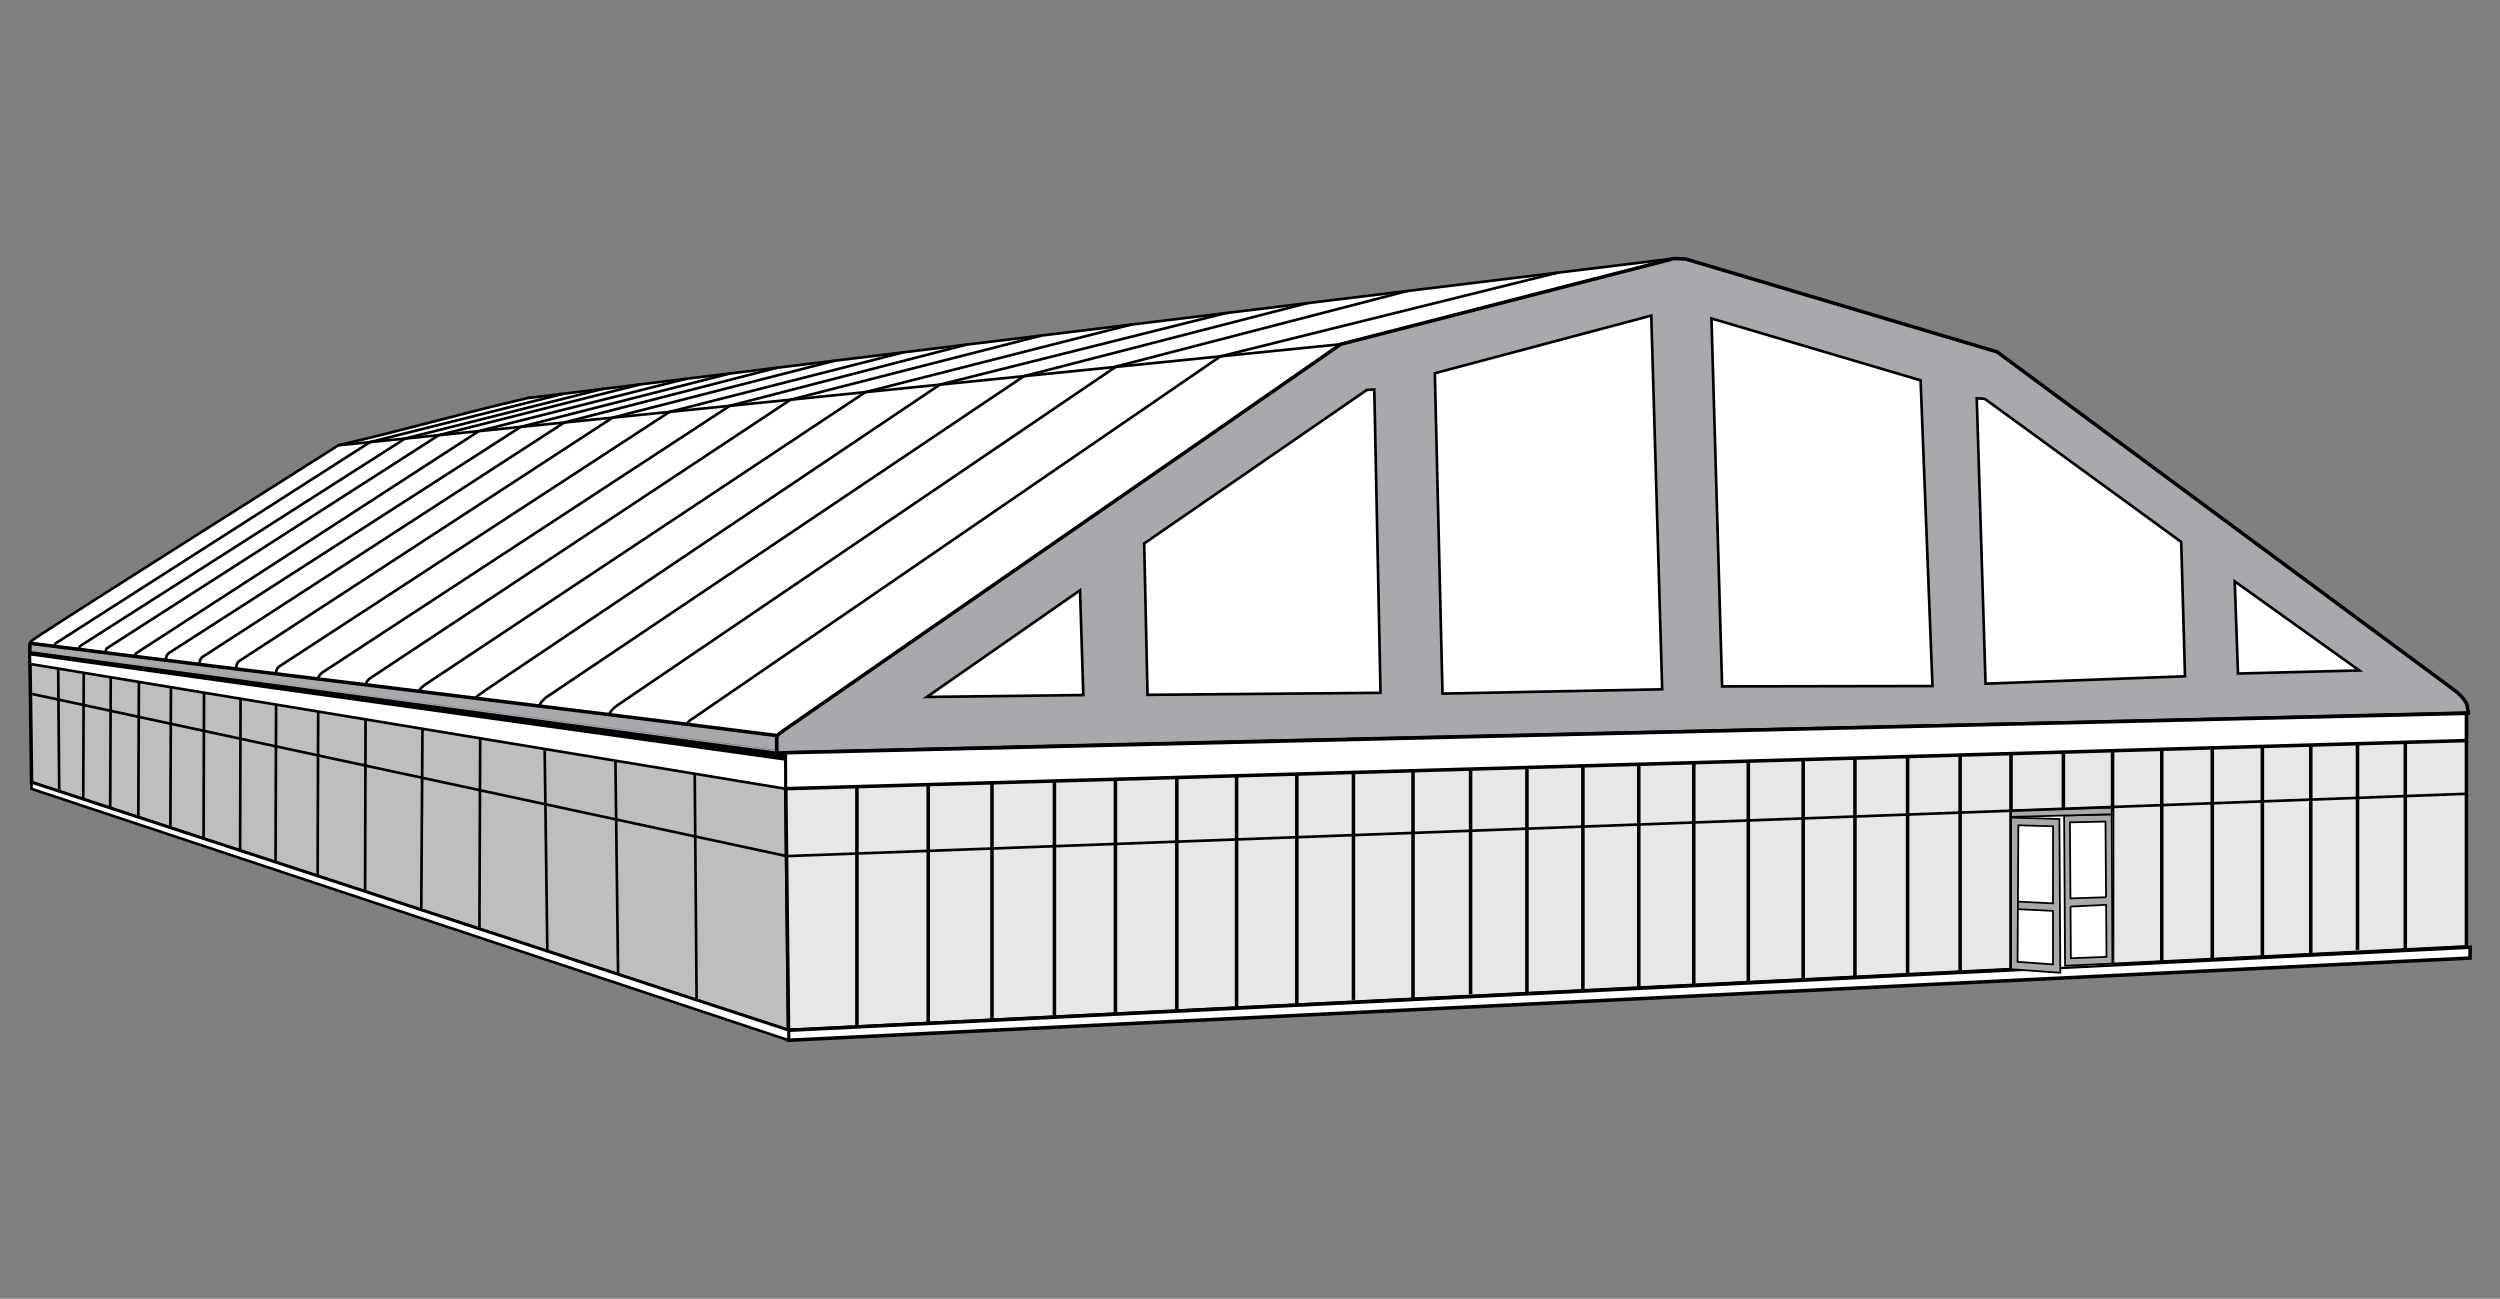
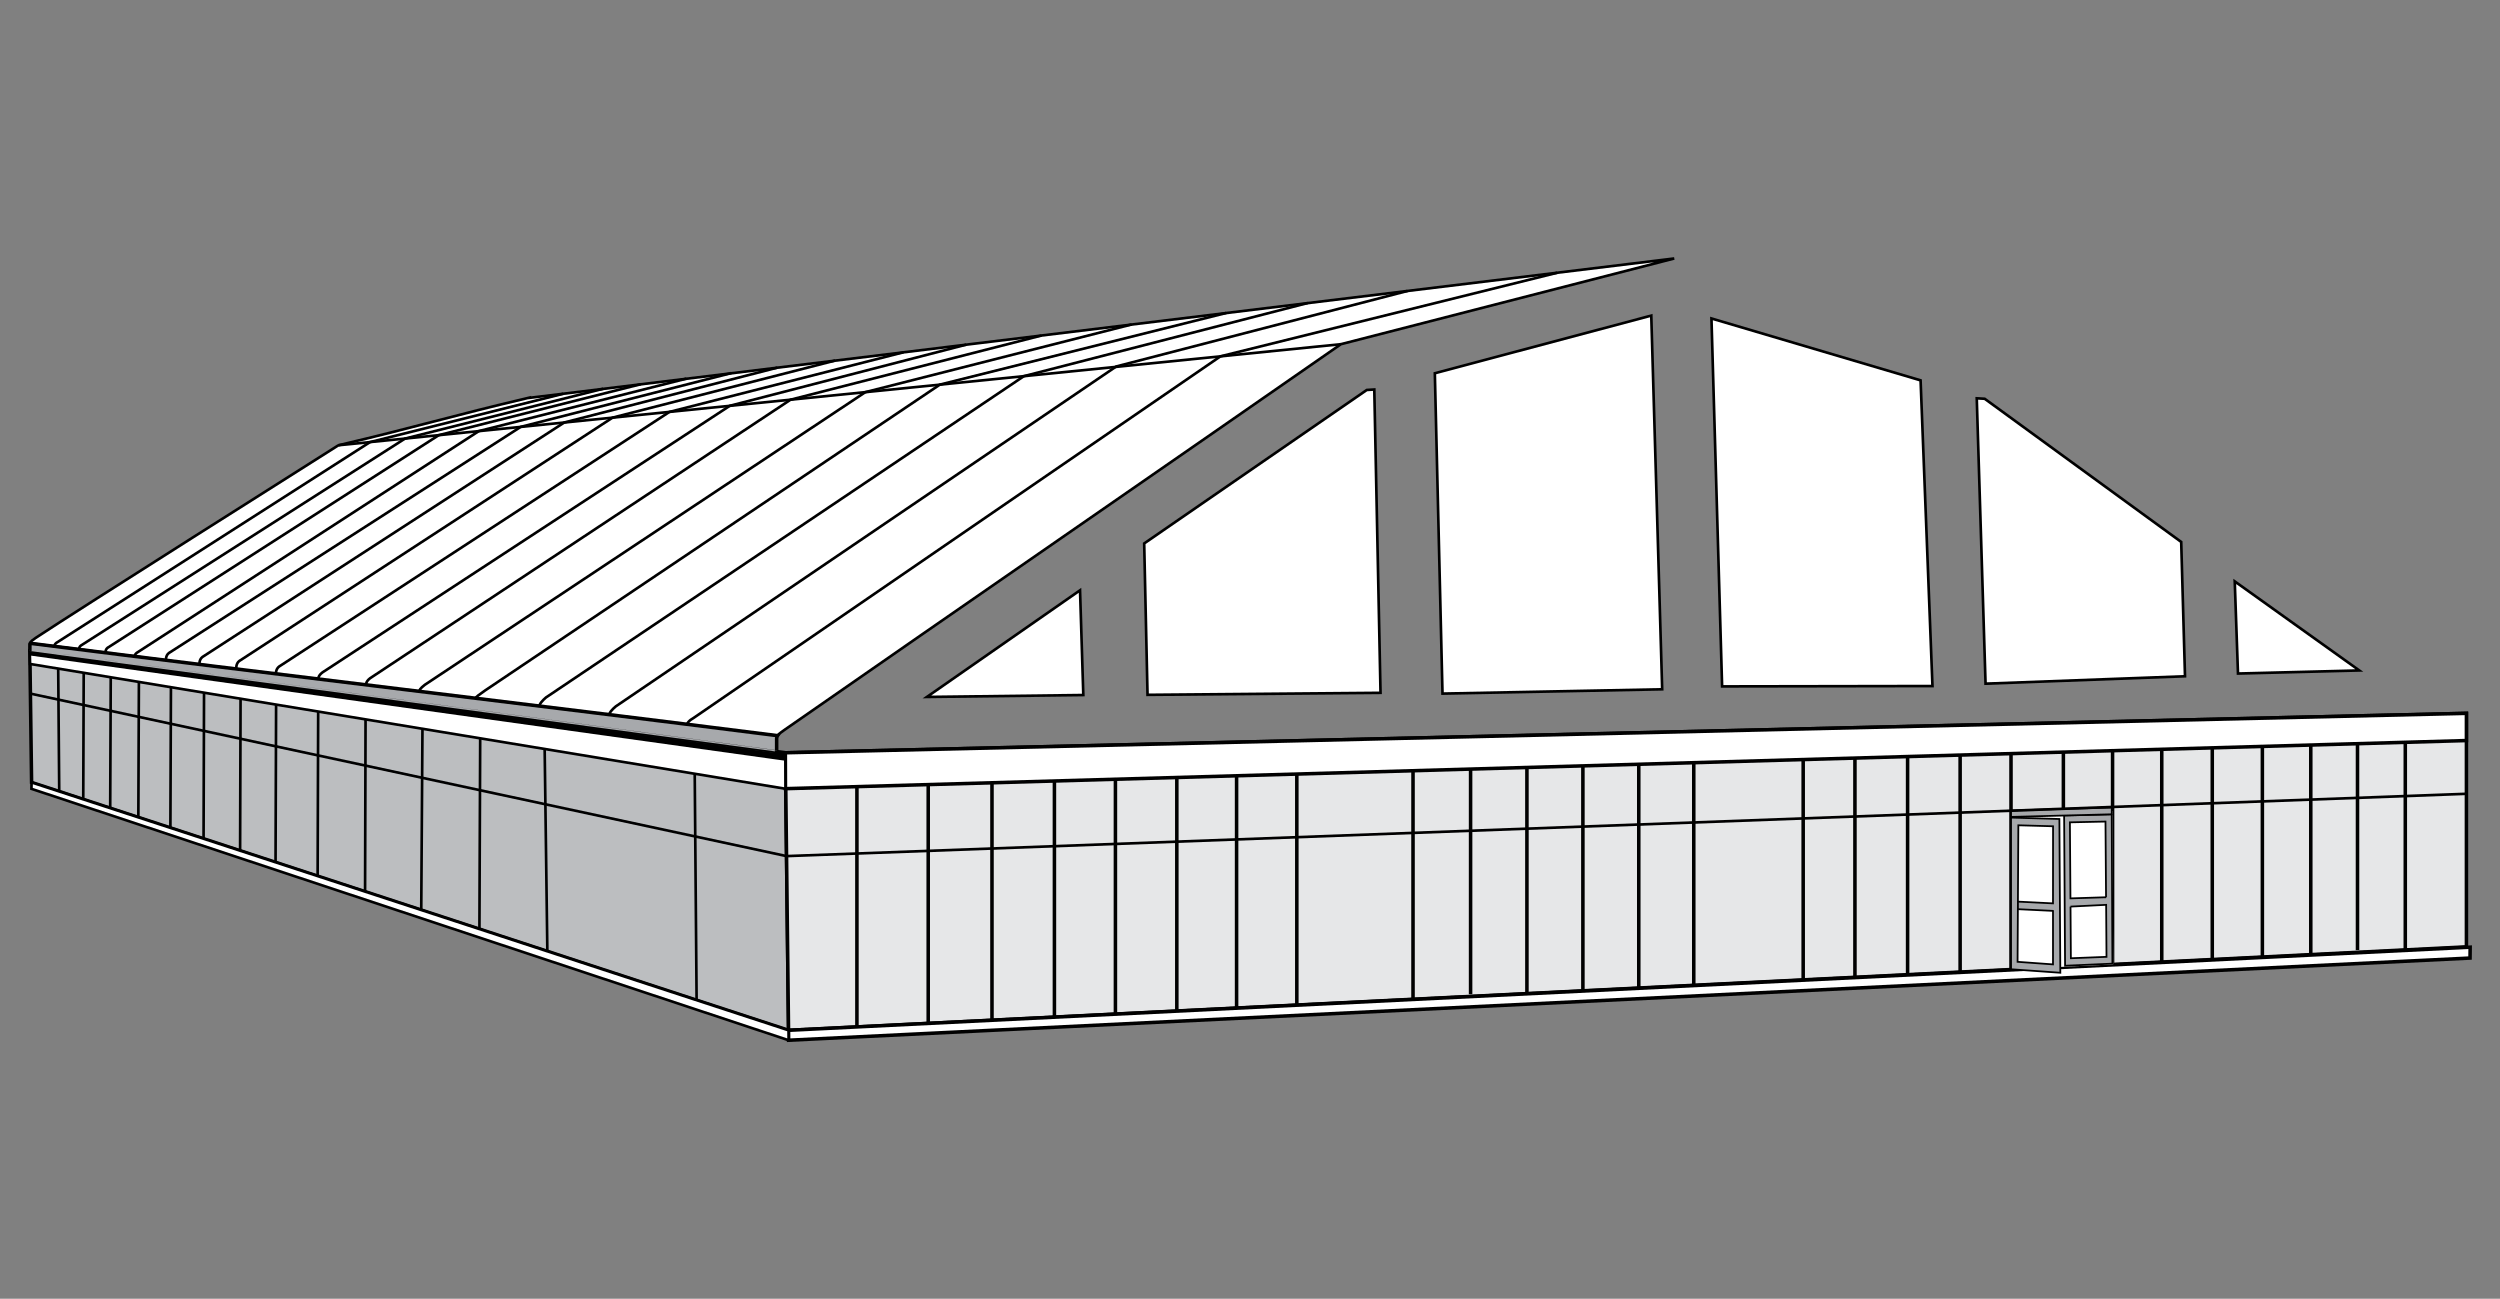
<svg xmlns="http://www.w3.org/2000/svg" id="Layer_1" data-name="Layer 1" viewBox="0 0 770 400">
  <rect x="0" y="0" width="770" height="400" fill="#808080" stroke="none" />
  <defs>
    <style>
      .cls-1, .cls-2, .cls-3, .cls-4, .cls-5, .cls-6, .cls-7, .cls-8, .cls-9, .cls-10, .cls-11 {
        stroke: #000;
        stroke-miterlimit: 10;
      }

      .cls-1, .cls-2, .cls-3, .cls-8, .cls-11 {
        stroke-linecap: round;
      }

      .cls-1, .cls-2, .cls-6, .cls-7 {
        fill: none;
      }

      .cls-1, .cls-6, .cls-9, .cls-10, .cls-11 {
        stroke-width: 1.09px;
      }

      .cls-2, .cls-3, .cls-5, .cls-7 {
        stroke-width: .82px;
      }

      .cls-12, .cls-3, .cls-5, .cls-11 {
        fill: #fff;
      }

      .cls-12, .cls-13 {
        fill-rule: evenodd;
      }

      .cls-4, .cls-8 {
        stroke-width: .55px;
      }

      .cls-4, .cls-8, .cls-10 {
        fill: #a7a9ac;
      }

      .cls-9 {
        fill: #bcbec0;
      }

      .cls-13 {
        fill: #e6e7e8;
      }
    </style>
  </defs>
  <path class="cls-5" d="M162.49,122.6c-22.47,5.29-35.24,9.14-57.74,14.42-.41.08-.49.11-.84.33-9.3,5.91-79.13,49.99-92.96,59.15-1.79,1.19-1.73,1.6-1.73,1.63l229.99,29.09c.22-1,.81-1.22,2.49-2.47,57.04-39.66,114.27-79.08,171.3-118.74l102.66-26.4-353.18,43Z" />
  <polygon class="cls-9" points="9.19 200.51 241.89 231.85 242.87 317.33 9.73 240.99 9.19 200.51" />
  <polygon class="cls-13" points="241.89 231.85 759.66 219.71 759.66 291.63 242.87 317.33 241.89 231.85" />
  <polygon class="cls-1" points="241.89 231.85 759.66 219.71 759.66 291.63 242.87 317.33 241.89 231.85" />
  <polygon class="cls-11" points="242.89 320.39 760.77 295.08 760.81 291.73 242.87 317.33 242.89 320.39" />
-   <path class="cls-10" d="M239.21,231.93c.89-.03,1.76-.05,2.66-.08,172.79-4.36,345.53-7.89,518.35-12.25-.19-1.03-.14-2.06-.6-3.06-.89-1.52-1.92-2.68-3.88-4.12l-140.64-104.04-95.91-28.6-3.52-.16-102.69,26.4c-57.01,39.66-114.24,79.08-171.28,118.74-1.95,1.44-2.44,1.49-2.58,3.01l.08,3.74v.43Z" />
  <polygon class="cls-3" points="441.93 114.96 444.29 213.63 511.95 212.3 508.59 97.2 441.93 114.96" />
  <polygon class="cls-3" points="591.54 117.15 595.2 211.3 530.41 211.41 527.13 98.09 591.54 117.15" />
  <polygon class="cls-3" points="608.84 122.68 611.28 122.82 671.81 166.92 672.98 208.29 611.55 210.57 608.84 122.68" />
  <polygon class="cls-3" points="688.3 179.07 689.3 207.45 726.66 206.5 688.3 179.07" />
  <polygon class="cls-3" points="285.48 214.66 333.66 214.07 332.65 181.81 285.48 214.66" />
  <polygon class="cls-3" points="423.28 119.97 420.97 120.11 352.41 167.38 353.44 214.01 425.2 213.39 423.28 119.97" />
  <path class="cls-7" d="M211.47,223.72c.03-1.03.87-1.87,2.14-2.58l162.29-111.39,103.76-25.75" />
  <path class="cls-7" d="M187.56,220.68c-.05-1.17,1.06-2.22,2.11-3.12l154.13-104.69,89.72-23.26" />
  <path class="cls-7" d="M166.04,217.97c-.03-1.17,1.08-2.22,2.11-3.14l147.22-98.98,87.44-22.53" />
  <path class="cls-7" d="M146.17,215.45c.19-.79,1.73-1.63,3.25-2.79l140.06-94.2,88.23-22.07" />
  <path class="cls-7" d="M128.98,213.28c.19-.79.38-1.19,1.87-2.36l135.7-90.15,82.02-20.84" />
  <path class="cls-7" d="M112.77,211.22c.03-.27-.3-1.14,1.19-2.3l129.54-85.82,77.31-19.77" />
  <path class="cls-7" d="M98.05,209.38c.03-.3-.24-1.11,1.27-2.28l125.47-82.12,72.84-18.84" />
  <path class="cls-7" d="M84.96,207.7c.03-.27-.05-1.57.98-2.39l120.26-78.45,72.05-18.35" />
  <path class="cls-7" d="M72.73,206.15c.03-.27-.08-1.76.95-2.55l115.01-74.98,68.54-17.57" />
  <path class="cls-7" d="M61.4,204.71c.03-.27-.08-1.55.95-2.36l111.45-72.23,65.66-16.9" />
  <path class="cls-7" d="M51.1,203.49c.03-.3-.11-1.57.92-2.36l108.37-69.66,64.89-16.57" />
  <path class="cls-7" d="M41.42,202.19c0-.27.24-.76.68-1.11l105.4-68.31,63.9-16.14" />
  <path class="cls-7" d="M32.5,200.73c.03-.3.16-.84.6-1.19l102.06-65.52,62.17-15.68" />
  <path class="cls-7" d="M24.29,200.02c.03-.27.16-.84.62-1.19l99.86-63.76,61.03-15.34" />
  <path class="cls-7" d="M16.72,199.08c0-.27.16-.7.6-1.06l96.66-61.86,59.52-14.89" />
  <line class="cls-7" x1="213.89" y1="228.08" x2="214.56" y2="308.89" />
-   <line class="cls-7" x1="189.43" y1="224.8" x2="190.38" y2="300.84" />
  <line class="cls-7" x1="167.64" y1="221.93" x2="168.59" y2="293.58" />
  <line class="cls-7" x1="147.93" y1="219.19" x2="147.66" y2="286.61" />
  <line class="cls-7" x1="130.17" y1="216.8" x2="129.74" y2="280.62" />
  <line class="cls-7" x1="112.61" y1="214.45" x2="112.44" y2="274.87" />
  <line class="cls-7" x1="98.02" y1="212.47" x2="97.83" y2="270.21" />
  <line class="cls-7" x1="85.06" y1="210.73" x2="84.87" y2="265.71" />
  <line class="cls-7" x1="74.11" y1="209.24" x2="73.95" y2="262.08" />
  <line class="cls-7" x1="62.86" y1="207.72" x2="62.7" y2="258.39" />
  <line class="cls-7" x1="52.67" y1="206.37" x2="52.48" y2="254.98" />
  <line class="cls-7" x1="42.8" y1="205.04" x2="42.61" y2="251.75" />
  <line class="cls-7" x1="34.13" y1="203.85" x2="33.94" y2="248.91" />
  <line class="cls-7" x1="25.8" y1="202.73" x2="25.64" y2="246.06" />
  <line class="cls-7" x1="17.89" y1="201.68" x2="18.24" y2="243.66" />
  <path class="cls-11" d="M241.89,231.85c173.53-4.09,344.25-8.08,517.77-12.14v8.38l-517.74,14.82-.03-11.06Z" />
  <line class="cls-6" x1="263.93" y1="242.28" x2="263.93" y2="316.13" />
  <line class="cls-6" x1="285.89" y1="241.65" x2="285.89" y2="315.32" />
  <line class="cls-6" x1="305.53" y1="241.08" x2="305.53" y2="314.48" />
  <line class="cls-6" x1="324.76" y1="240.53" x2="324.76" y2="313.34" />
  <line class="cls-6" x1="343.55" y1="240" x2="343.55" y2="312.42" />
  <line class="cls-6" x1="362.46" y1="239.45" x2="362.46" y2="311.06" />
  <line class="cls-6" x1="380.87" y1="238.92" x2="380.87" y2="310.55" />
  <line class="cls-6" x1="399.42" y1="238.25" x2="399.42" y2="309.22" />
-   <line class="cls-6" x1="416.86" y1="237.9" x2="416.86" y2="307.97" />
  <line class="cls-6" x1="435.21" y1="237.37" x2="435.21" y2="307.59" />
  <line class="cls-6" x1="452.94" y1="236.86" x2="452.94" y2="306.21" />
  <line class="cls-6" x1="470.29" y1="236.37" x2="470.29" y2="306.13" />
  <line class="cls-6" x1="487.53" y1="235.87" x2="487.53" y2="304.86" />
  <line class="cls-6" x1="504.74" y1="235.38" x2="504.74" y2="304.18" />
  <line class="cls-6" x1="521.68" y1="234.89" x2="521.68" y2="303.55" />
-   <line class="cls-6" x1="538.48" y1="234.41" x2="538.48" y2="302.96" />
  <line class="cls-6" x1="555.38" y1="233.93" x2="555.38" y2="301.6" />
  <line class="cls-6" x1="571.32" y1="233.48" x2="571.32" y2="301.2" />
  <line class="cls-6" x1="587.54" y1="233" x2="587.54" y2="300.22" />
  <line class="cls-6" x1="603.72" y1="232.54" x2="603.72" y2="299.24" />
  <line class="cls-6" x1="619.39" y1="232.1" x2="619.39" y2="298.89" />
  <line class="cls-6" x1="635.52" y1="231.64" x2="635.52" y2="249.15" />
  <line class="cls-6" x1="650.67" y1="231.2" x2="650.67" y2="297.29" />
  <line class="cls-6" x1="665.82" y1="230.77" x2="665.82" y2="296.15" />
  <line class="cls-6" x1="681.38" y1="230.32" x2="681.38" y2="295.1" />
  <line class="cls-6" x1="696.81" y1="229.88" x2="696.81" y2="294.88" />
  <line class="cls-6" x1="711.72" y1="229.45" x2="711.72" y2="294.26" />
  <line class="cls-6" x1="726.11" y1="229.04" x2="726.11" y2="292.63" />
  <line class="cls-6" x1="740.83" y1="228.62" x2="740.83" y2="292.3" />
  <path class="cls-10" d="M9.21,198.48c0-.19.17-.33.36-.31,76.55,9.69,153.34,18.72,229.89,28.41-.18.24-.22.65-.25.87v4.05S9.19,200.51,9.19,200.51l.02-2.03Z" />
  <polygon class="cls-12" points="619.4 250.82 650.62 249.77 650.86 297.04 619.4 298.53 619.4 250.82" />
  <path class="cls-8" d="M619.39,251.82l14.9.43.29,47.36-15.18-1.08v-46.71ZM632.32,280.55l-10.8-.52v-2.33s10.8.54,10.8.54l.02-23.75-10.69-.3-.24,42.05,10.91.79v-16.48Z" />
  <path class="cls-8" d="M650.41,250.82l-14.66.33.29,46.3,14.58-.65-.21-45.98ZM637.72,279.23l10.97-.54.11,16.02-10.97.43-.11-15.91ZM648.67,276.35l-10.97.35-.17-23.42,10.96-.24.17,23.31Z" />
  <polygon class="cls-4" points="650.42 248.71 650.42 250.8 619.4 251.61 619.4 249.63 650.42 248.71" />
  <polygon points="9.21 201.47 241.89 233.9 241.89 231.85 239.21 231.93 9.29 200.73 9.21 201.47" />
  <polygon class="cls-3" points="241.92 242.94 9.26 204.5 9.19 201.47 241.89 233.9 241.92 242.94" />
  <polygon class="cls-3" points="242.89 320.39 9.68 242.96 9.73 240.99 242.87 317.33 242.89 320.39" />
  <polyline class="cls-2" points="759.66 244.49 242.25 263.68 9.36 213.63" />
  <line class="cls-7" x1="412.98" y1="106.01" x2="104.33" y2="137.13" />
</svg>